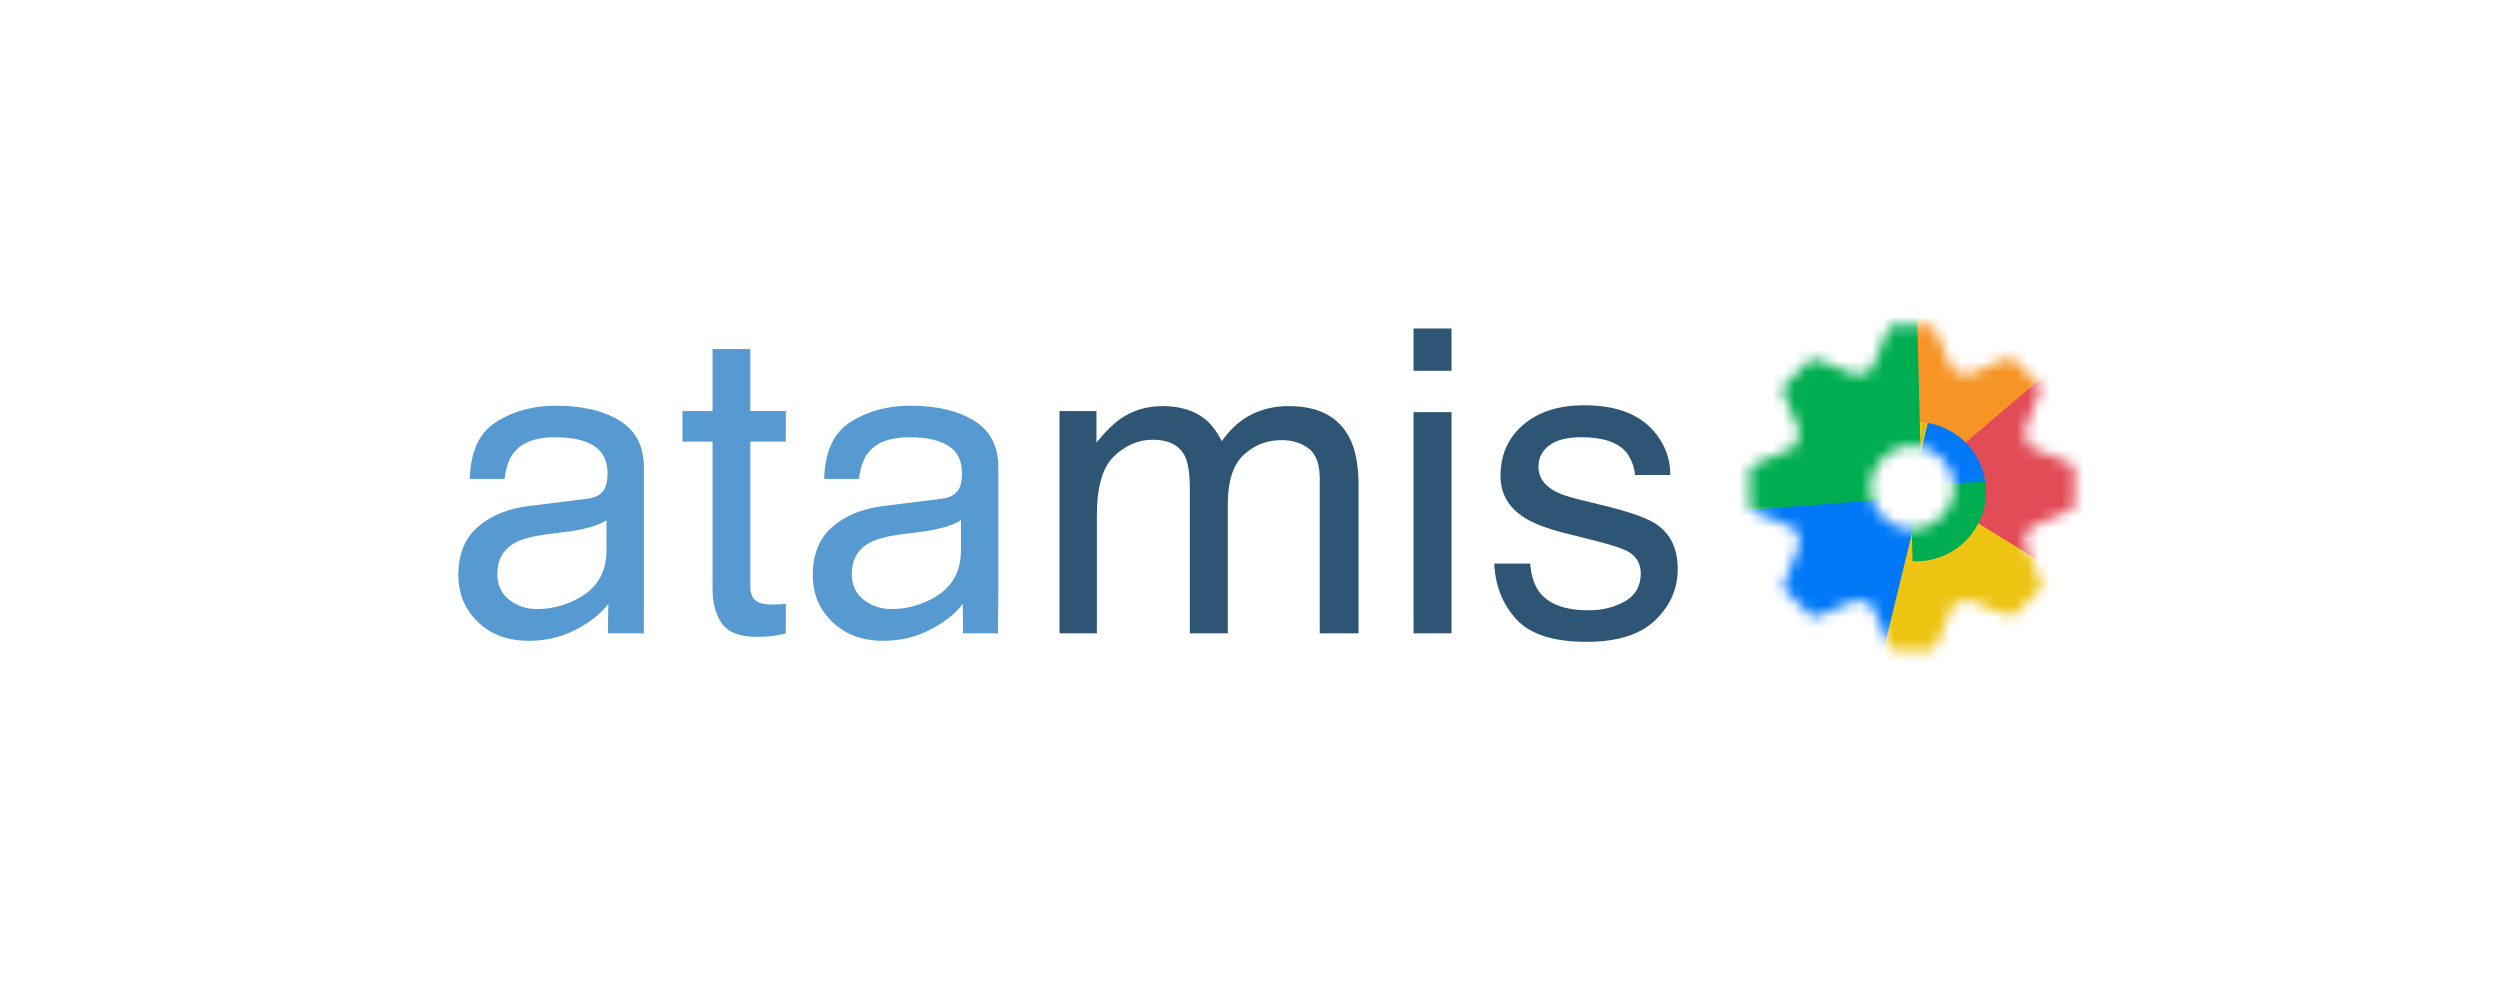
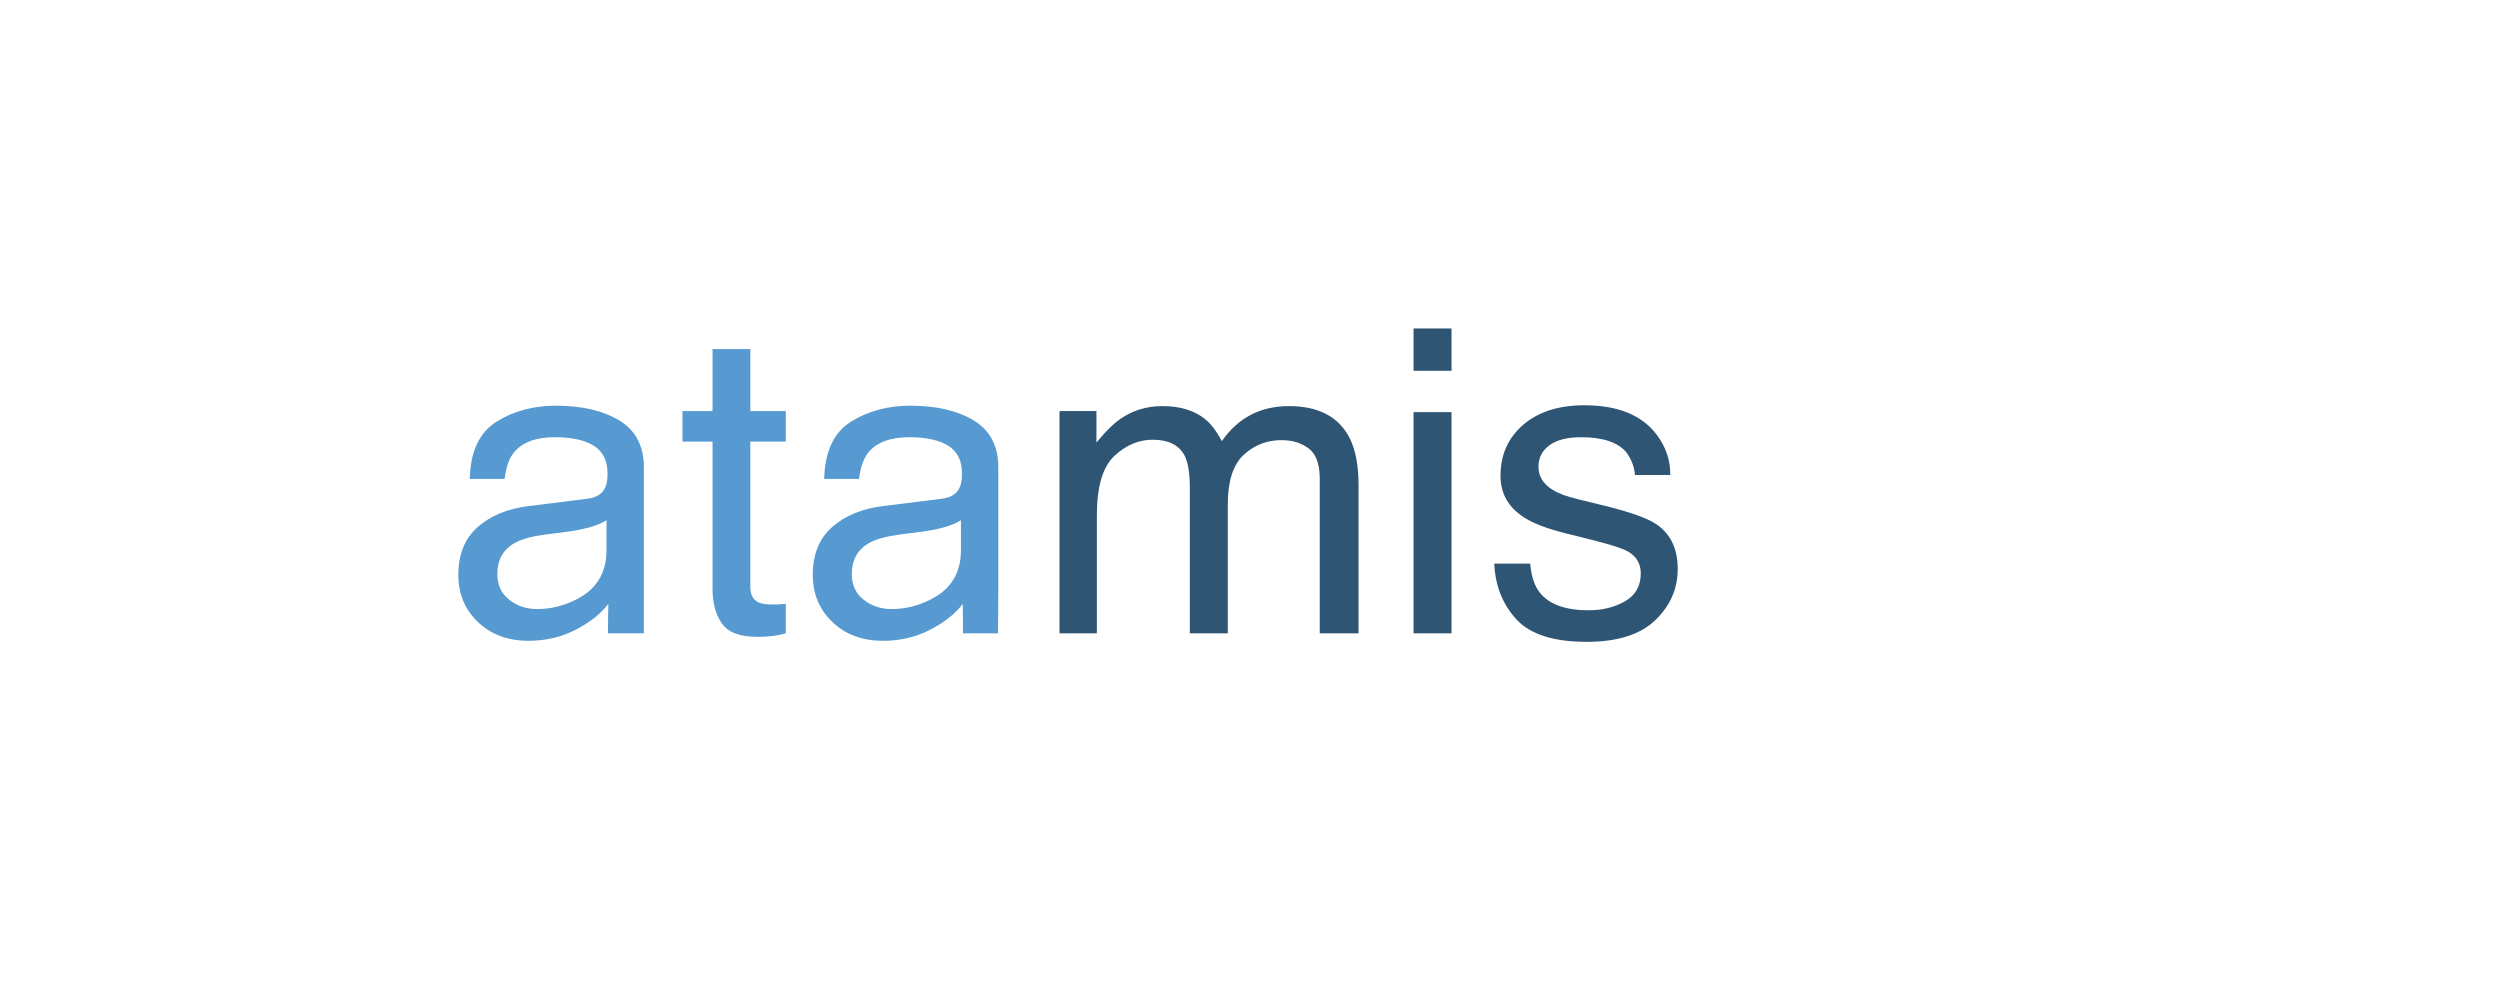
<svg xmlns="http://www.w3.org/2000/svg" width="225" height="90" viewBox="0 0 225 90" fill="none">
  <path d="M47.563 57.672C49.107 57.672 50.52 57.342 51.802 56.682C53.085 56.023 54.069 55.244 54.753 54.348C54.73 55.116 54.718 56 54.718 57H57.944C57.946 54.941 57.947 53.796 57.947 53.563V42.04C57.947 40.147 57.219 38.753 55.762 37.856C54.293 36.96 52.381 36.512 50.028 36.512C47.998 36.512 46.215 36.994 44.677 37.959C43.139 38.924 42.34 40.639 42.277 43.105H45.415C45.539 42.071 45.807 41.293 46.218 40.77C46.953 39.824 48.198 39.35 49.953 39.35C51.472 39.35 52.64 39.609 53.455 40.126C54.271 40.642 54.679 41.473 54.679 42.619C54.679 43.179 54.604 43.609 54.455 43.908C54.193 44.455 53.676 44.779 52.904 44.879L47.544 45.551C45.664 45.788 44.145 46.416 42.987 47.438C41.829 48.459 41.25 49.897 41.25 51.752C41.25 53.445 41.838 54.855 43.015 55.982C44.192 57.109 45.708 57.672 47.563 57.672ZM48.347 54.815C47.376 54.815 46.535 54.535 45.826 53.974C45.116 53.414 44.761 52.648 44.761 51.677C44.761 50.395 45.278 49.461 46.311 48.876C46.922 48.527 47.837 48.272 49.057 48.11L51.093 47.848C51.715 47.774 52.35 47.649 52.998 47.475C53.645 47.3 54.174 47.083 54.585 46.821V49.529C54.585 51.596 53.651 53.084 51.784 53.993C50.675 54.541 49.53 54.815 48.347 54.815ZM68.163 57.318C68.649 57.318 69.1 57.293 69.517 57.243C69.934 57.193 70.336 57.112 70.722 57V54.348C70.473 54.373 70.255 54.388 70.068 54.395C69.882 54.401 69.707 54.404 69.545 54.404C68.935 54.404 68.499 54.335 68.238 54.199C67.765 53.962 67.528 53.495 67.528 52.798V39.743H70.722V36.997H67.528V31.413H64.129V36.997H61.421V39.743H64.129V52.984C64.129 54.267 64.409 55.31 64.969 56.113C65.53 56.916 66.594 57.318 68.163 57.318ZM79.463 57.672C81.007 57.672 82.42 57.342 83.702 56.682C84.985 56.023 85.968 55.244 86.653 54.348C86.663 55.116 86.668 56 86.668 57H89.819C89.838 54.941 89.847 53.796 89.847 53.563V42.04C89.847 40.147 89.118 38.753 87.662 37.856C86.192 36.96 84.281 36.512 81.928 36.512C79.898 36.512 78.115 36.994 76.577 37.959C75.039 38.924 74.239 40.639 74.177 43.105H77.315C77.439 42.071 77.707 41.293 78.118 40.77C78.853 39.824 80.098 39.35 81.853 39.35C83.372 39.35 84.54 39.609 85.355 40.126C86.171 40.642 86.579 41.473 86.579 42.619C86.579 43.179 86.504 43.609 86.354 43.908C86.093 44.455 85.576 44.779 84.804 44.879L79.444 45.551C77.564 45.788 76.045 46.416 74.887 47.438C73.729 48.459 73.15 49.897 73.15 51.752C73.15 53.445 73.738 54.855 74.915 55.982C76.091 57.109 77.607 57.672 79.463 57.672ZM80.247 54.815C79.276 54.815 78.435 54.535 77.726 53.974C77.016 53.414 76.661 52.648 76.661 51.677C76.661 50.395 77.178 49.461 78.211 48.876C78.821 48.527 79.737 48.272 80.957 48.11L82.993 47.848C83.615 47.774 84.25 47.649 84.898 47.475C85.545 47.3 86.074 47.083 86.485 46.821V49.529C86.485 51.596 85.551 53.084 83.684 53.993C82.575 54.541 81.43 54.815 80.247 54.815Z" fill="#569AD1" />
  <path d="M142.59 36.474C145.603 36.474 147.776 37.358 149.108 39.127C149.942 40.247 150.347 41.455 150.322 42.75H147.147L147.122 42.524C147.029 41.853 146.77 41.237 146.344 40.677C145.572 39.793 144.234 39.351 142.328 39.351C141.058 39.351 140.097 39.593 139.443 40.079C138.789 40.565 138.462 41.206 138.462 42.003C138.462 42.874 138.892 43.572 139.751 44.094C140.249 44.406 140.984 44.68 141.955 44.916L144.177 45.458L144.475 45.531C146.727 46.09 148.246 46.632 149.033 47.157C150.341 48.017 150.995 49.368 150.995 51.21C150.995 52.991 150.319 54.529 148.968 55.824C147.617 57.118 145.56 57.766 142.795 57.766C139.82 57.766 137.712 57.09 136.473 55.739C135.234 54.389 134.571 52.717 134.484 50.725H137.715L137.742 50.979C137.859 51.976 138.131 52.75 138.556 53.302C139.402 54.385 140.872 54.927 142.964 54.927C144.209 54.927 145.304 54.656 146.251 54.115C147.197 53.573 147.67 52.736 147.67 51.602C147.67 50.743 147.29 50.09 146.531 49.642C146.045 49.368 145.086 49.05 143.655 48.689L140.984 48.017L140.669 47.937C139.123 47.534 137.97 47.087 137.211 46.597C135.767 45.688 135.045 44.431 135.045 42.825C135.045 40.932 135.726 39.4 137.09 38.23C138.453 37.06 140.286 36.474 142.59 36.474ZM115.994 36.549C118.684 36.549 120.514 37.52 121.485 39.463C122.008 40.508 122.27 41.916 122.27 43.684V57H118.777V43.105L118.774 42.886C118.739 41.672 118.407 40.83 117.778 40.359C117.112 39.861 116.299 39.612 115.341 39.612C114.021 39.612 112.885 40.054 111.932 40.938C110.98 41.822 110.503 43.298 110.503 45.364V57H107.085V43.945L107.083 43.678C107.063 42.458 106.902 41.556 106.6 40.975C106.089 40.042 105.137 39.575 103.742 39.575C102.472 39.575 101.317 40.066 100.278 41.05C99.238 42.034 98.718 43.814 98.718 46.392V57H95.356V36.997H98.681V39.836L98.879 39.596C99.598 38.735 100.254 38.099 100.847 37.688C101.956 36.929 103.213 36.549 104.62 36.549C106.214 36.549 107.496 36.941 108.468 37.726C109.015 38.174 109.513 38.834 109.962 39.705C110.709 38.635 111.587 37.841 112.595 37.324C113.604 36.807 114.737 36.549 115.994 36.549ZM130.637 37.091V57H127.219V37.091H130.637ZM130.637 29.564V33.374H127.219V29.564H130.637Z" fill="#2F5575" />
  <mask id="mask0_369_44605" style="mask-type:alpha" maskUnits="userSpaceOnUse" x="157" y="29" width="30" height="30">
-     <path d="M182.845 40.285L182.706 40.234L182.163 38.91L182.222 38.774C183.868 34.963 183.754 34.85 183.481 34.573L181.285 32.387C181.196 32.296 181.038 32.232 180.902 32.232C180.779 32.232 180.404 32.232 177.161 33.731L177.031 33.791L175.693 33.241L175.64 33.105C174.114 29.25 173.958 29.25 173.579 29.25H170.478C170.1 29.25 169.927 29.25 168.513 33.111L168.46 33.252L167.129 33.806L167.002 33.752C164.807 32.807 163.525 32.328 163.191 32.328C163.055 32.328 162.897 32.39 162.807 32.481L160.609 34.674C160.33 34.955 160.214 35.072 161.947 38.804L162.01 38.942L161.466 40.265L161.333 40.317C157.468 41.842 157.468 41.99 157.468 42.388V45.489C157.468 45.888 157.468 46.053 161.341 47.47L161.479 47.52L162.023 48.838L161.965 48.973C160.319 52.786 160.423 52.889 160.703 53.174L162.896 55.363C162.988 55.453 163.147 55.518 163.283 55.518C163.405 55.518 163.779 55.518 167.024 54.019L167.154 53.957L168.493 54.51L168.545 54.647C170.071 58.5 170.228 58.5 170.607 58.5H173.709C174.099 58.5 174.26 58.5 175.676 54.636L175.728 54.495L177.062 53.945L177.189 53.998C179.382 54.945 180.663 55.423 180.995 55.423C181.129 55.423 181.289 55.363 181.381 55.27L183.582 53.073C183.859 52.791 183.974 52.675 182.239 48.947L182.174 48.807L182.718 47.49L182.847 47.438C186.718 45.906 186.718 45.757 186.718 45.359V42.259C186.718 41.861 186.718 41.696 182.845 40.285ZM172.093 47.627C170.025 47.627 168.342 45.944 168.342 43.876C168.342 41.808 170.025 40.127 172.093 40.127C174.16 40.127 175.842 41.809 175.842 43.876C175.842 45.943 174.16 47.627 172.093 47.627Z" fill="white" />
-   </mask>
+     </mask>
  <g mask="url(#mask0_369_44605)">
    <path d="M182.845 40.285L182.706 40.234L182.163 38.91L182.222 38.774C183.868 34.963 183.754 34.85 183.481 34.573L181.285 32.387C181.196 32.296 181.038 32.232 180.902 32.232C180.779 32.232 180.404 32.232 177.161 33.731L177.031 33.791L175.693 33.241L175.64 33.105C174.114 29.25 173.958 29.25 173.579 29.25H170.478C170.1 29.25 169.927 29.25 168.513 33.111L168.46 33.252L167.129 33.806L167.002 33.752C164.807 32.807 163.525 32.328 163.191 32.328C163.055 32.328 162.897 32.39 162.807 32.481L160.609 34.674C160.33 34.955 160.214 35.072 161.947 38.804L162.01 38.942L161.466 40.265L161.333 40.317C157.468 41.842 157.468 41.99 157.468 42.388V45.489C157.468 45.888 157.468 46.053 161.341 47.47L161.479 47.52L162.023 48.838L161.965 48.973C160.319 52.786 160.423 52.889 160.703 53.174L162.896 55.363C162.988 55.453 163.147 55.518 163.283 55.518C163.405 55.518 163.779 55.518 167.024 54.019L167.154 53.957L168.493 54.51L168.545 54.647C170.071 58.5 170.228 58.5 170.607 58.5H173.709C174.099 58.5 174.26 58.5 175.676 54.636L175.728 54.495L177.062 53.945L177.189 53.998C179.382 54.945 180.663 55.423 180.995 55.423C181.129 55.423 181.289 55.363 181.381 55.27L183.582 53.073C183.859 52.791 183.974 52.675 182.239 48.947L182.174 48.807L182.718 47.49L182.847 47.438C186.718 45.906 186.718 45.757 186.718 45.359V42.259C186.718 41.861 186.718 41.696 182.845 40.285ZM172.093 47.627C170.025 47.627 168.342 45.944 168.342 43.876C168.342 41.808 170.025 40.127 172.093 40.127C174.16 40.127 175.842 41.809 175.842 43.876C175.842 45.943 174.16 47.627 172.093 47.627Z" fill="black" />
    <path d="M190.301 38.456C187.101 28.607 176.523 23.218 166.674 26.418C156.826 29.618 151.436 40.196 154.636 50.044C157.836 59.892 168.414 65.282 178.263 62.082C188.111 58.882 193.501 48.304 190.301 38.456Z" stroke="#F69425" stroke-width="50" stroke-dasharray="31.4 157" />
    <path d="M183.489 59.419C191.867 53.333 193.724 41.607 187.637 33.229C181.55 24.852 169.825 22.994 161.447 29.081C153.07 35.168 151.212 46.893 157.299 55.271C163.386 63.649 175.111 65.506 183.489 59.419Z" stroke="#E24C57" stroke-width="50" stroke-dasharray="31.4 157" />
-     <path d="M161.447 59.419C169.825 65.506 181.55 63.649 187.637 55.271C193.724 46.893 191.867 35.168 183.489 29.081C175.111 22.994 163.386 24.852 157.299 33.229C151.212 41.607 153.07 53.333 161.447 59.419Z" stroke="#EDC411" stroke-width="50" stroke-dasharray="31.4 157" />
    <path d="M154.636 38.456C151.436 48.304 156.826 58.882 166.674 62.082C176.523 65.282 187.101 59.892 190.301 50.044C193.501 40.196 188.111 29.618 178.263 26.418C168.414 23.218 157.836 28.607 154.636 38.456Z" stroke="#0078F7" stroke-width="50" stroke-dasharray="31.4 157" />
    <path d="M172.468 25.5C162.113 25.5 153.718 33.895 153.718 44.25C153.718 54.605 162.113 63 172.468 63C182.824 63 191.218 54.605 191.218 44.25C191.218 33.895 182.824 25.5 172.468 25.5Z" stroke="#00AE51" stroke-width="50" stroke-dasharray="31.4 157" />
  </g>
</svg>